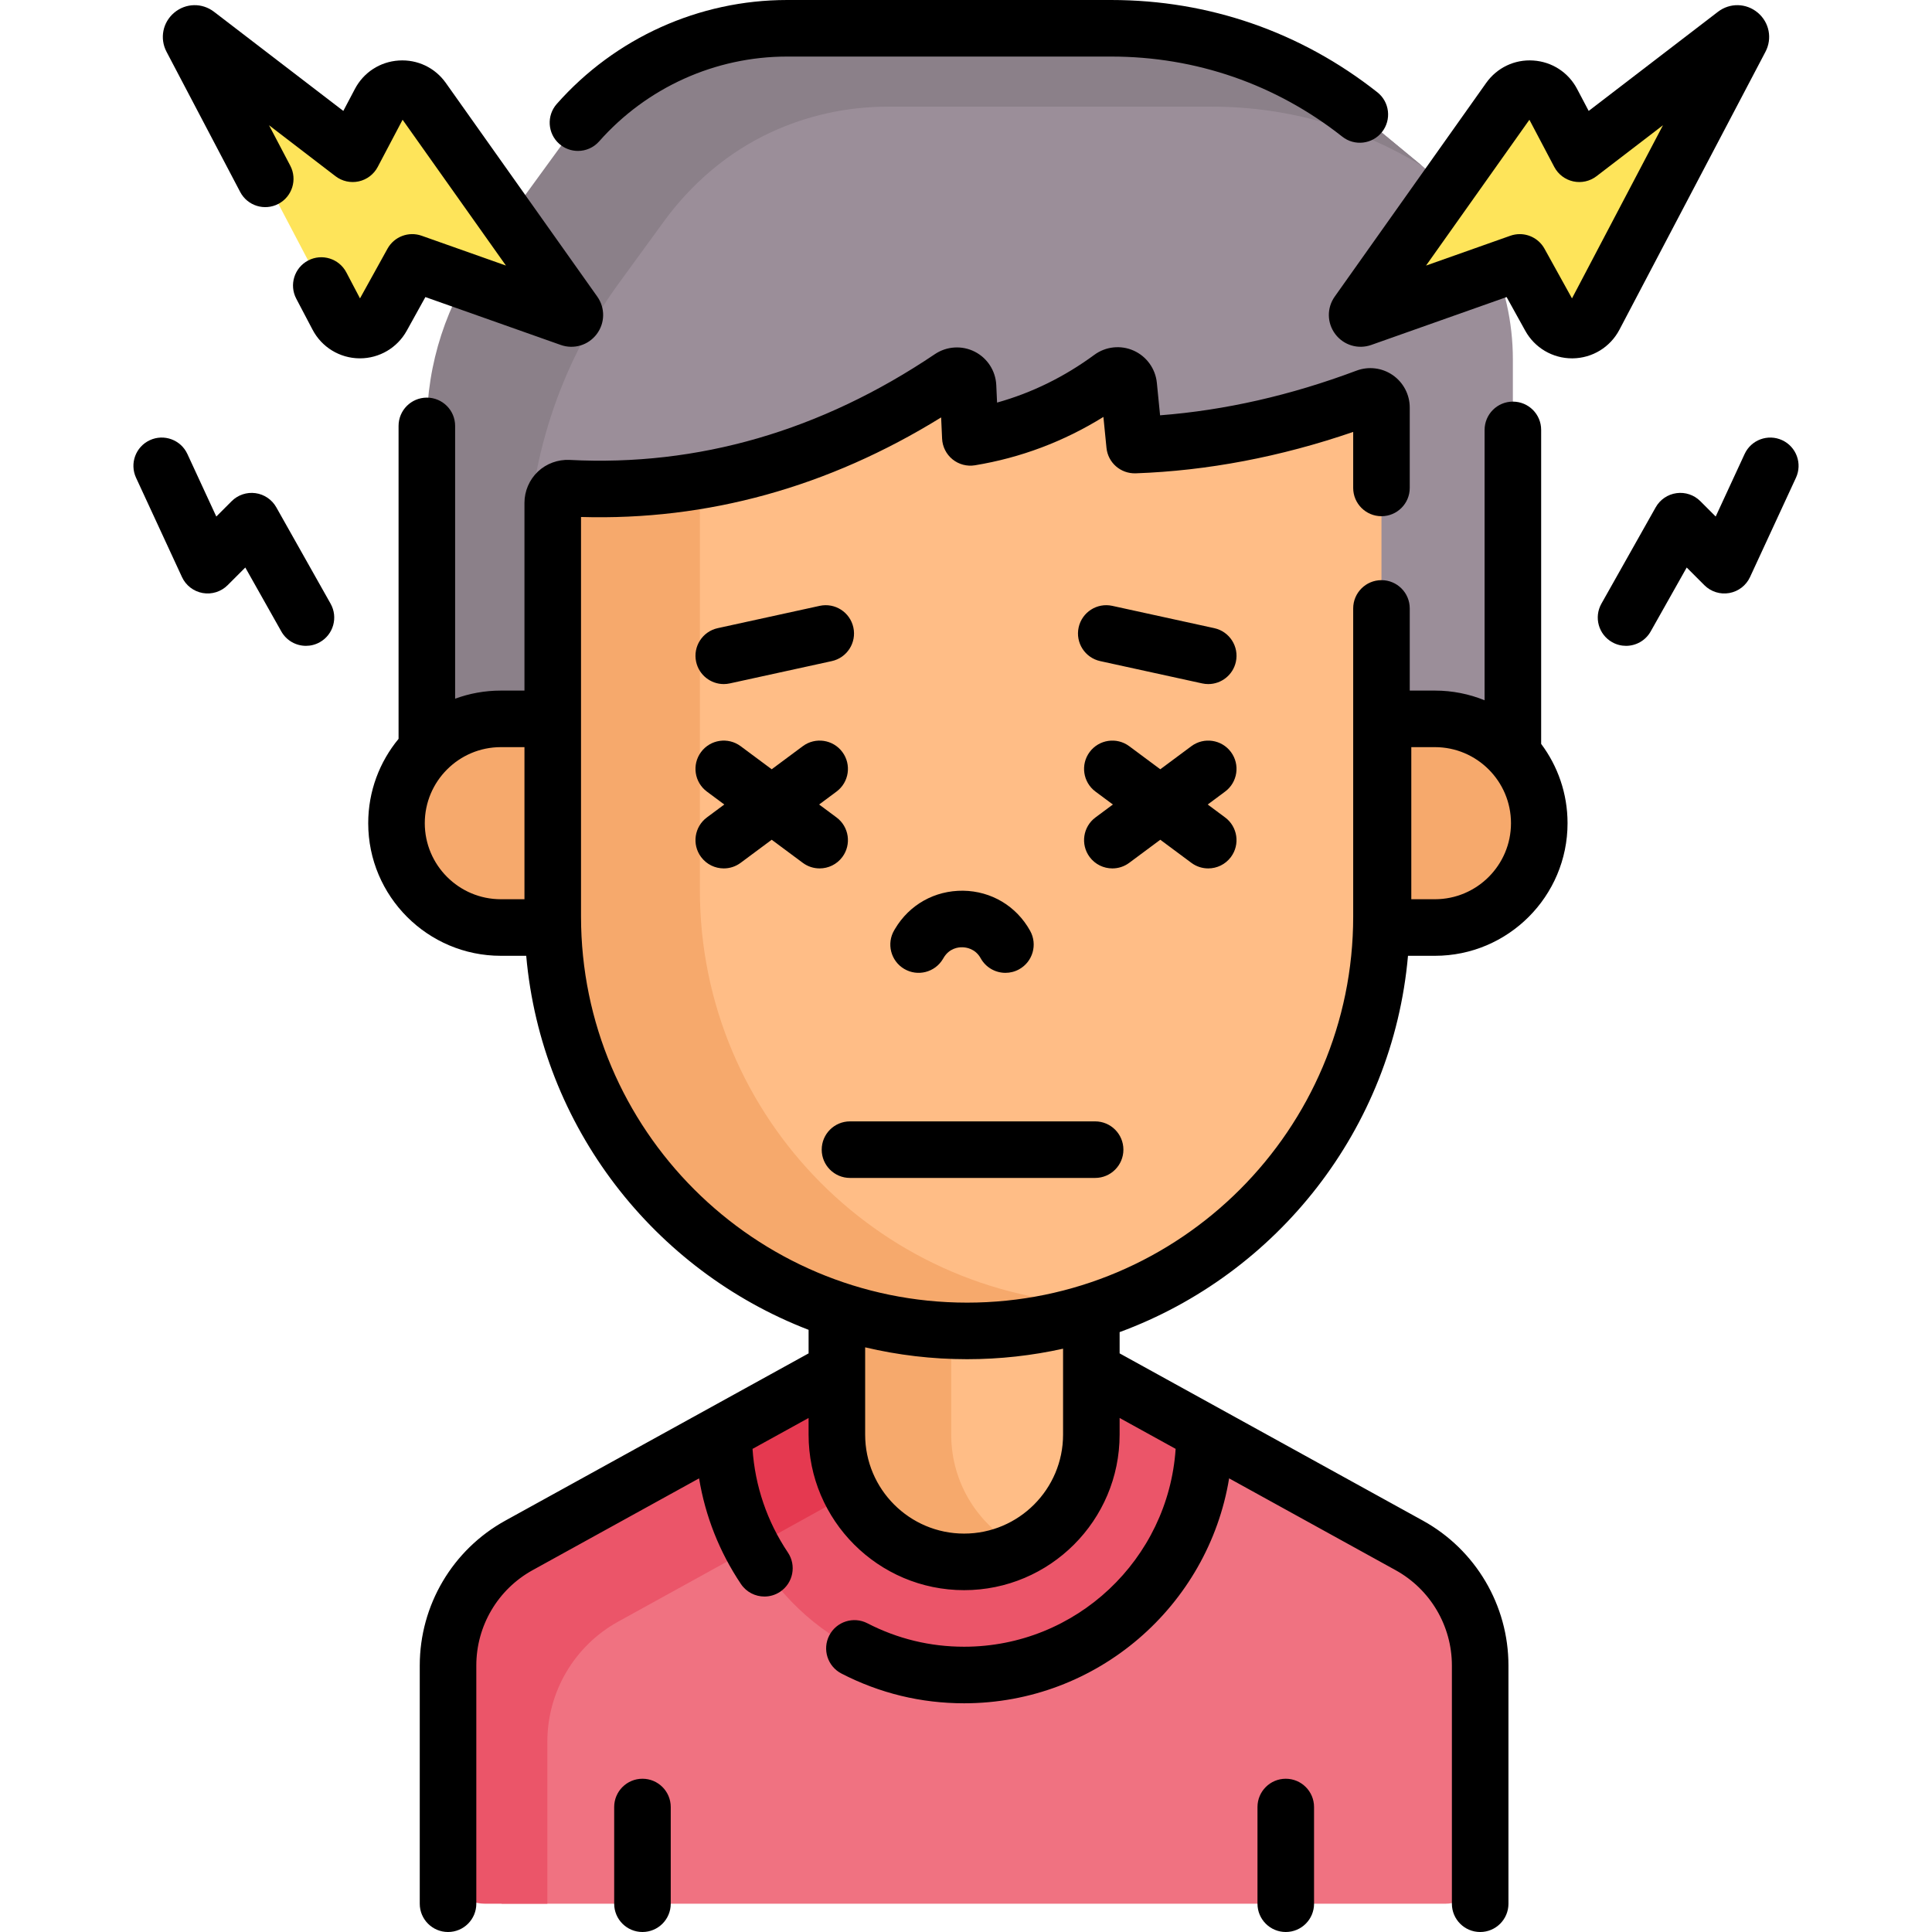
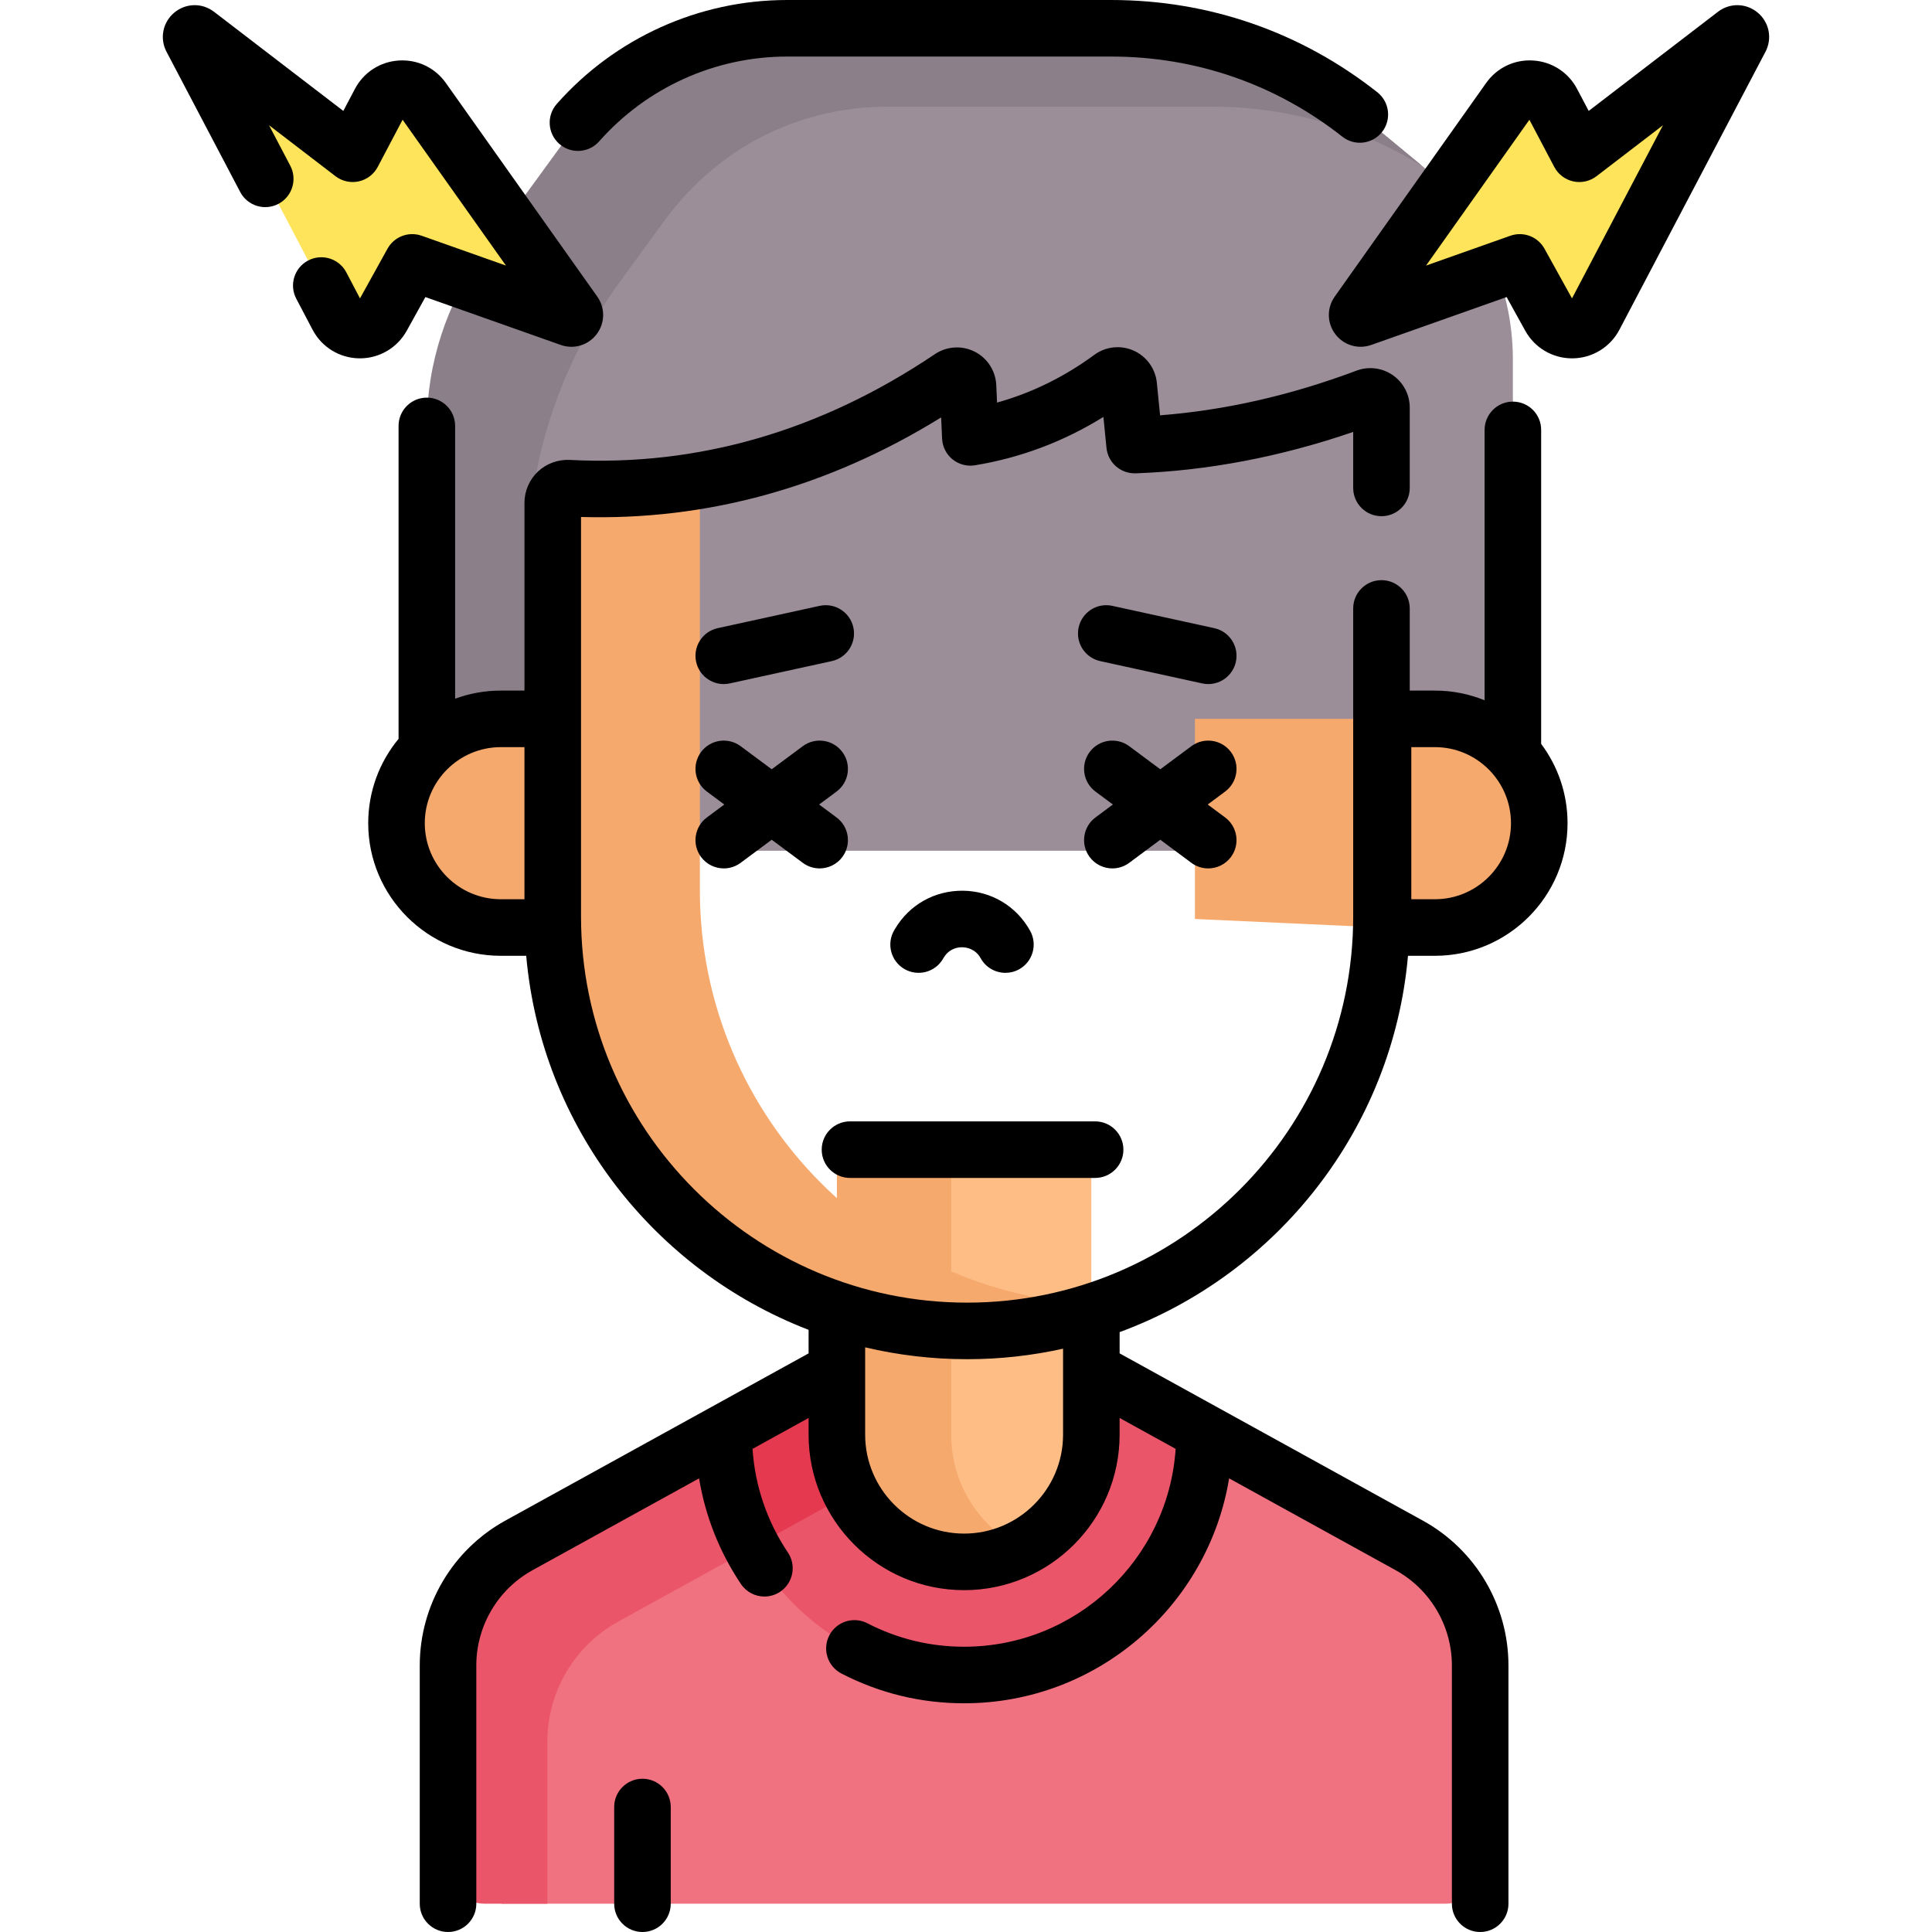
<svg xmlns="http://www.w3.org/2000/svg" id="Capa_1" enable-background="new 0 0 512.375 512.375" height="512" viewBox="0 0 512.375 512.375" width="512">
  <g>
    <g>
      <path d="m401.22 113.995v-18.677c0-19.925-8.899-38.809-24.267-51.491l-11.565-9.544-37.456-13.343-53.791-4.448-92.469 10.378-48.431 63.751-6.526 135.009h274.505v-25.703-85.902c0-.009 0-.02 0-.03z" fill="#9b8e99" />
      <path d="m373.737 409.845-54.31-29.954-8.675 8.513v11.202h-84.649v-20.872l-58.525 21.076-36.987 34.566 2.431 70.499h250.314c5.086 0 9.21-4.123 9.21-9.209v-53.96c.001-13.261-7.199-25.461-18.809-31.861z" fill="#f07281" />
      <path d="m139.929 219.597v-70.195c0-26.693 8.468-52.699 24.186-74.274l11.909-16.347c7.392-10.147 17.107-18.473 28.507-23.731 9.407-4.339 19.88-6.76 30.92-6.76h85.97c20.337 0 39.334 5.697 55.499 15.585.132-.186-.099.139.033-.047l-16.32-13.469c-18.138-14.315-41.039-22.859-65.938-22.859h-85.97c-22.082 0-41.891 9.686-55.446 25.026l-25.112 34.472c-9.724 13.349-14.963 29.438-14.963 45.953v85.857 26.823h26.726v-6.034z" fill="#8b8089" />
      <path d="m380.552 190.646h-13.768-49.882v53.074l49.882 2.263h13.768c15.281 0 27.668-12.388 27.668-27.668 0-15.282-12.387-27.669-27.668-27.669z" fill="#f6a96c" />
      <path d="m200.513 388.558-5.911 3.26-1.966-12.307-54.999 30.333c-11.61 6.4-18.81 18.6-18.81 31.86v53.412c0 5.389 4.369 9.758 9.759 9.758h16.573v-42.967c0-13.26 7.2-25.46 18.81-31.86l39.677-21.883z" fill="#eb5569" />
      <path d="m289.427 363.345-8.896-5.66-84.317 35.978-2.598 1.25c6.56 28.213 31.888 49.302 62.071 49.302 35.15 0 63.74-28.59 63.74-63.74v-.58z" fill="#eb5569" />
      <path d="m146.591 190.646h-13.768c-15.281 0-27.668 12.387-27.668 27.668 0 15.281 12.388 27.668 27.668 27.668h13.768 26.448v-55.337h-26.448z" fill="#f6a96c" />
      <path d="m231.156 304.894v91.297l25.475 18.003c18.198-.501 32.799-15.399 32.799-33.719v-31.537-44.044z" fill="#ffbd86" />
      <path d="m229.713 358.993-7.766 4.352-30 16.546v.584c0 6.664 1.032 13.089 2.937 19.131l.032-.018c1.187 3.763 2.728 7.449 4.558 10.878l30.239-16.759z" fill="#e53950" />
      <path d="m266.225 412.519c1.597-.523 3.145-1.157 4.626-1.903-11.021-5.551-18.586-16.958-18.586-30.141v-32.053-43.528h-30.32v43.528 32.053c0 18.636 15.107 33.743 33.743 33.743 1.543 0 3.054-.128 4.541-.331.012.001.024.004.037.006 2.05-.278 4.04-.745 5.956-1.373l.02.005c-.006-.003-.011-.004-.017-.006z" fill="#f6a96c" />
-       <path d="m366.372 129.104v113.971c0 60.691-49.2 109.891-109.891 109.891-60.691 0-109.891-49.2-109.891-109.891v-109.724c0-2.225 1.861-4.005 4.083-3.89 36.469 1.883 70.202-8.267 101.453-29.321 1.911-1.287 4.493.011 4.598 2.312l.429 9.413c.1 2.202 2.151 3.814 4.306 3.353 12.163-2.6 23.197-7.714 33.218-15.081 1.831-1.346 4.436-.149 4.661 2.113l1.233 12.4c.189 1.896 1.829 3.333 3.732 3.23 19.708-1.072 39.055-5.409 58.091-12.565 1.925-.724 3.978.714 3.978 2.771z" fill="#ffbd86" />
      <g>
        <path d="m185.612 236.109v-108.636c-11.359 1.922-23.001 2.604-34.938 1.988-2.222-.115-4.083 1.665-4.083 3.89v109.724c0 60.691 49.2 109.891 109.891 109.891 13.577 0 26.577-2.462 38.582-6.964-60.489-.237-109.452-49.349-109.452-109.893z" fill="#f6a96c" />
      </g>
      <g fill="#fee45a">
        <path d="m460.178 9.077-41.34 31.702-7.219-13.695c-2.324-4.408-8.481-4.814-11.363-.748l-40.16 56.658c-.525.741.213 1.719 1.07 1.416l41.882-14.817 8.025 14.498c2.575 4.652 9.289 4.579 11.762-.128l38.734-73.715c.463-.883-.599-1.778-1.391-1.171z" />
        <path d="m52.197 9.077 41.34 31.702 7.219-13.695c2.324-4.408 8.481-4.814 11.363-.748l40.16 56.658c.525.741-.213 1.719-1.07 1.416l-41.882-14.817-8.025 14.498c-2.575 4.652-9.289 4.579-11.762-.128l-38.734-73.714c-.464-.884.599-1.779 1.391-1.172z" />
      </g>
    </g>
    <g>
      <path d="m408.72 113.995c0-4.143-3.357-7.484-7.5-7.484s-7.5 3.372-7.5 7.515v71.688c-4.07-1.65-8.513-2.567-13.169-2.567h-6.679v-21.787c0-4.143-3.357-7.5-7.5-7.5s-7.5 3.357-7.5 7.5v81.714c0 56.459-45.933 102.392-102.392 102.392-56.458 0-102.391-45.933-102.391-102.392v-52.429-53.54c33.465.97 65.538-7.884 95.502-26.403l.257 5.635c.098 2.139 1.105 4.135 2.768 5.483 1.664 1.349 3.824 1.922 5.937 1.576 12.112-1.985 23.543-6.291 34.075-12.824l.815 8.201c.391 3.937 3.755 6.869 7.728 6.753 19.036-.671 38.418-4.361 57.7-10.977v14.849c0 4.143 3.357 7.5 7.5 7.5s7.5-3.357 7.5-7.5v-21.313c0-3.432-1.685-6.646-4.506-8.601-2.816-1.95-6.408-2.395-9.611-1.191-17.412 6.545-34.901 10.521-52.096 11.847l-.858-8.632c-.37-3.732-2.731-7.001-6.161-8.529-3.414-1.523-7.398-1.095-10.406 1.115-7.979 5.867-16.629 10.11-25.806 12.669l-.212-4.654c-.172-3.77-2.373-7.164-5.743-8.859-3.37-1.696-7.409-1.439-10.537.67-30.237 20.369-62.824 29.814-96.875 28.051-3.089-.149-6.168.974-8.421 3.112-2.256 2.143-3.55 5.155-3.55 8.268v49.795h-6.268c-4.257 0-8.34.761-12.12 2.153v-72.348c0-4.143-3.358-7.5-7.5-7.5s-7.5 3.357-7.5 7.5v82.996c-5.026 6.083-8.049 13.878-8.049 22.367 0 19.392 15.776 35.168 35.168 35.168h6.735c4.007 45.391 33.955 83.442 74.887 99.195v6.243l-80.431 44.356c-13.996 7.718-22.691 22.441-22.691 38.425v63.174c0 4.143 3.358 7.5 7.5 7.5s7.5-3.357 7.5-7.5v-63.174c0-10.52 5.722-20.21 14.935-25.29l44.143-24.344c1.642 9.984 5.392 19.513 11.101 28.02 1.447 2.156 3.818 3.321 6.234 3.321 1.437 0 2.89-.412 4.173-1.273 3.439-2.309 4.355-6.969 2.047-10.407-5.519-8.222-8.724-17.653-9.38-27.478l14.868-8.2v4.425c0 22.741 18.501 41.242 41.243 41.242s41.243-18.501 41.243-41.242v-4.425l14.859 8.194c-1.948 29.26-26.358 52.474-56.102 52.474-9.011 0-17.643-2.093-25.654-6.221-3.682-1.898-8.205-.45-10.102 3.231-1.897 3.683-.45 8.205 3.232 10.103 10.157 5.233 21.099 7.887 32.524 7.887 35.336 0 64.731-25.864 70.284-59.652l44.146 24.346c9.211 5.08 14.934 14.771 14.934 25.29v63.174c0 4.143 3.357 7.5 7.5 7.5s7.5-3.357 7.5-7.5v-63.174c0-15.983-8.694-30.707-22.69-38.425l-80.428-44.357v-5.638c41.746-15.37 72.417-53.822 76.476-99.8h7.146c19.393 0 35.169-15.776 35.169-35.168 0-7.881-2.605-15.164-7-21.034v-83.285zm-296.066 104.319c0-11.121 9.047-20.169 20.168-20.169h6.268v40.337h-6.268c-11.121 0-20.168-9.046-20.168-20.168zm143.033 188.403c-14.47 0-26.243-11.772-26.243-26.242v-17.151c0-.017 0-.034 0-.051v-5.954c8.683 2.055 17.735 3.148 27.037 3.148 8.737 0 17.251-.967 25.449-2.787v5.596.043 17.156c0 14.469-11.772 26.242-26.243 26.242zm124.865-168.235h-6.268v-40.337h6.268c11.121 0 20.169 9.048 20.169 20.169s-9.048 20.168-20.169 20.168z" />
      <path d="m148.312 38.146c1.427 1.261 3.199 1.88 4.963 1.88 2.075 0 4.141-.856 5.623-2.534 12.632-14.294 30.793-22.492 49.827-22.492h85.97c22.485 0 43.679 7.347 61.291 21.245 3.253 2.566 7.967 2.01 10.534-1.241 2.565-3.252 2.01-7.968-1.241-10.534-20.286-16.008-44.693-24.47-70.584-24.47h-85.97c-23.332 0-45.59 10.045-61.066 27.561-2.743 3.103-2.451 7.842.653 10.585z" />
      <path d="m250.07 254.323.192-.324c1.506-2.55 3.969-2.818 4.949-2.778.986.014 3.435.325 4.87 2.915 1.369 2.472 3.929 3.867 6.567 3.867 1.229 0 2.476-.303 3.627-.94 3.623-2.007 4.934-6.57 2.927-10.194-3.634-6.562-10.281-10.542-17.781-10.646-7.505-.083-14.256 3.688-18.069 10.141l-.188.318c-2.11 3.564-.932 8.165 2.633 10.275 3.563 2.108 8.163.931 10.273-2.634z" />
      <path d="m225.421 312.394h65.01c4.143 0 7.5-3.357 7.5-7.5s-3.357-7.5-7.5-7.5h-65.01c-4.142 0-7.5 3.357-7.5 7.5s3.358 7.5 7.5 7.5z" />
      <path d="m185.925 227.279c1.472 1.981 3.734 3.027 6.026 3.027 1.555 0 3.124-.481 4.467-1.479l8.242-6.124 8.242 6.124c1.344.998 2.912 1.479 4.467 1.479 2.292 0 4.554-1.046 6.026-3.027 2.471-3.324 1.778-8.022-1.547-10.493l-4.613-3.427 4.613-3.427c3.325-2.471 4.018-7.169 1.547-10.493-2.471-3.325-7.168-4.017-10.493-1.548l-8.242 6.124-8.242-6.124c-3.325-2.469-8.023-1.778-10.493 1.548-2.471 3.324-1.778 8.022 1.547 10.493l4.613 3.427-4.613 3.427c-3.325 2.471-4.018 7.169-1.547 10.493z" />
      <path d="m191.937 181.419c.531 0 1.07-.057 1.61-.175l27.044-5.915c4.046-.886 6.609-4.883 5.724-8.93-.885-4.046-4.882-6.607-8.929-5.725l-27.044 5.915c-4.046.886-6.609 4.883-5.724 8.93.767 3.507 3.871 5.9 7.319 5.9z" />
      <path d="m326.45 199.438c-2.472-3.323-7.167-4.018-10.494-1.546l-8.241 6.123-8.241-6.123c-3.327-2.472-8.022-1.777-10.494 1.546-2.47 3.325-1.777 8.023 1.547 10.494l4.613 3.427-4.613 3.427c-3.324 2.471-4.017 7.169-1.547 10.494 1.473 1.98 3.734 3.026 6.026 3.026 1.555 0 3.123-.481 4.468-1.48l8.241-6.123 8.241 6.123c1.345.999 2.913 1.48 4.468 1.48 2.292 0 4.554-1.046 6.026-3.026 2.47-3.325 1.777-8.023-1.547-10.494l-4.613-3.427 4.613-3.427c3.324-2.471 4.017-7.169 1.547-10.494z" />
      <path d="m322.033 166.59-27.044-5.915c-4.05-.888-8.044 1.678-8.93 5.725-.885 4.047 1.678 8.044 5.725 8.93l27.044 5.915c.54.118 1.079.175 1.609.175 3.448 0 6.553-2.393 7.32-5.899.885-4.048-1.677-8.045-5.724-8.931z" />
      <path d="m170.384 471.731c-4.142 0-7.5 3.357-7.5 7.5v25.644c0 4.143 3.358 7.5 7.5 7.5s7.5-3.357 7.5-7.5v-25.644c0-4.142-3.358-7.5-7.5-7.5z" />
-       <path d="m340.991 471.731c-4.143 0-7.5 3.357-7.5 7.5v25.644c0 4.143 3.357 7.5 7.5 7.5s7.5-3.357 7.5-7.5v-25.644c0-4.142-3.357-7.5-7.5-7.5z" />
      <path d="m429.473 87.452 38.732-73.712c1.858-3.533 1.024-7.798-2.027-10.371-3.053-2.571-7.397-2.673-10.565-.243l-34.286 26.293-3.074-5.832c-2.317-4.394-6.659-7.211-11.615-7.537-4.945-.338-9.629 1.897-12.502 5.95l-40.159 56.658c-2.134 3.01-2.073 7.012.15 9.956 2.224 2.943 6.055 4.098 9.541 2.867l35.893-12.699 4.95 8.941c2.503 4.522 7.246 7.314 12.406 7.314.052 0 .104 0 .155-.001 5.221-.056 9.972-2.962 12.401-7.584zm-12.574-8.319-7.291-13.171c-1.353-2.443-3.898-3.869-6.563-3.869-.833 0-1.678.14-2.501.431l-22.351 7.907 27.41-38.671 6.599 12.518c1.031 1.954 2.871 3.355 5.029 3.828 2.159.472 4.416-.029 6.17-1.375l17.627-13.518z" />
      <path d="m107.864 87.724 4.95-8.941 35.889 12.696c3.48 1.237 7.314.086 9.54-2.858 2.228-2.943 2.291-6.946.155-9.963l-40.159-56.658c-2.872-4.053-7.547-6.28-12.502-5.95-4.957.326-9.298 3.145-11.614 7.538l-3.074 5.831-34.288-26.293c-3.169-2.43-7.512-2.329-10.565.243-3.052 2.573-3.886 6.838-2.029 10.367l19.537 37.182c1.927 3.668 6.461 5.08 10.128 3.151 3.667-1.927 5.077-6.462 3.15-10.128l-5.637-10.729 17.628 13.518c1.753 1.346 4.009 1.845 6.169 1.375 2.159-.473 3.999-1.874 5.029-3.829l6.599-12.517 27.41 38.671-22.352-7.907c-3.457-1.223-7.289.231-9.063 3.438l-7.292 13.172-3.624-6.896c-1.927-3.667-6.46-5.075-10.128-3.149-3.667 1.927-5.077 6.461-3.15 10.128l4.329 8.236c2.428 4.622 7.179 7.528 12.399 7.585.052.001.104.001.157.001 5.161 0 9.905-2.792 12.408-7.314z" />
-       <path d="m73.273 134.536c-1.151-2.043-3.192-3.431-5.517-3.749-2.323-.319-4.663.47-6.321 2.127l-4.072 4.072-7.67-16.588c-1.739-3.761-6.196-5.398-9.956-3.66-3.759 1.738-5.398 6.196-3.66 9.955l12.182 26.344c1.029 2.226 3.08 3.807 5.494 4.236 2.412.431 4.884-.348 6.617-2.08l4.685-4.685 9.551 16.953c1.377 2.445 3.921 3.82 6.541 3.819 1.247 0 2.511-.312 3.674-.967 3.609-2.033 4.886-6.606 2.853-10.216z" />
-       <path d="m472.638 116.738c-3.761-1.736-8.218-.101-9.956 3.659l-7.671 16.589-4.072-4.072c-1.658-1.658-3.995-2.45-6.322-2.127-2.323.318-4.364 1.706-5.516 3.75l-14.4 25.563c-2.033 3.608-.756 8.182 2.854 10.215 1.163.656 2.427.967 3.674.967 2.62 0 5.164-1.375 6.541-3.82l9.551-16.952 4.684 4.685c1.733 1.732 4.199 2.513 6.618 2.08 2.413-.43 4.464-2.011 5.493-4.235l12.183-26.344c1.737-3.761.098-8.218-3.661-9.958z" />
    </g>
  </g>
</svg>